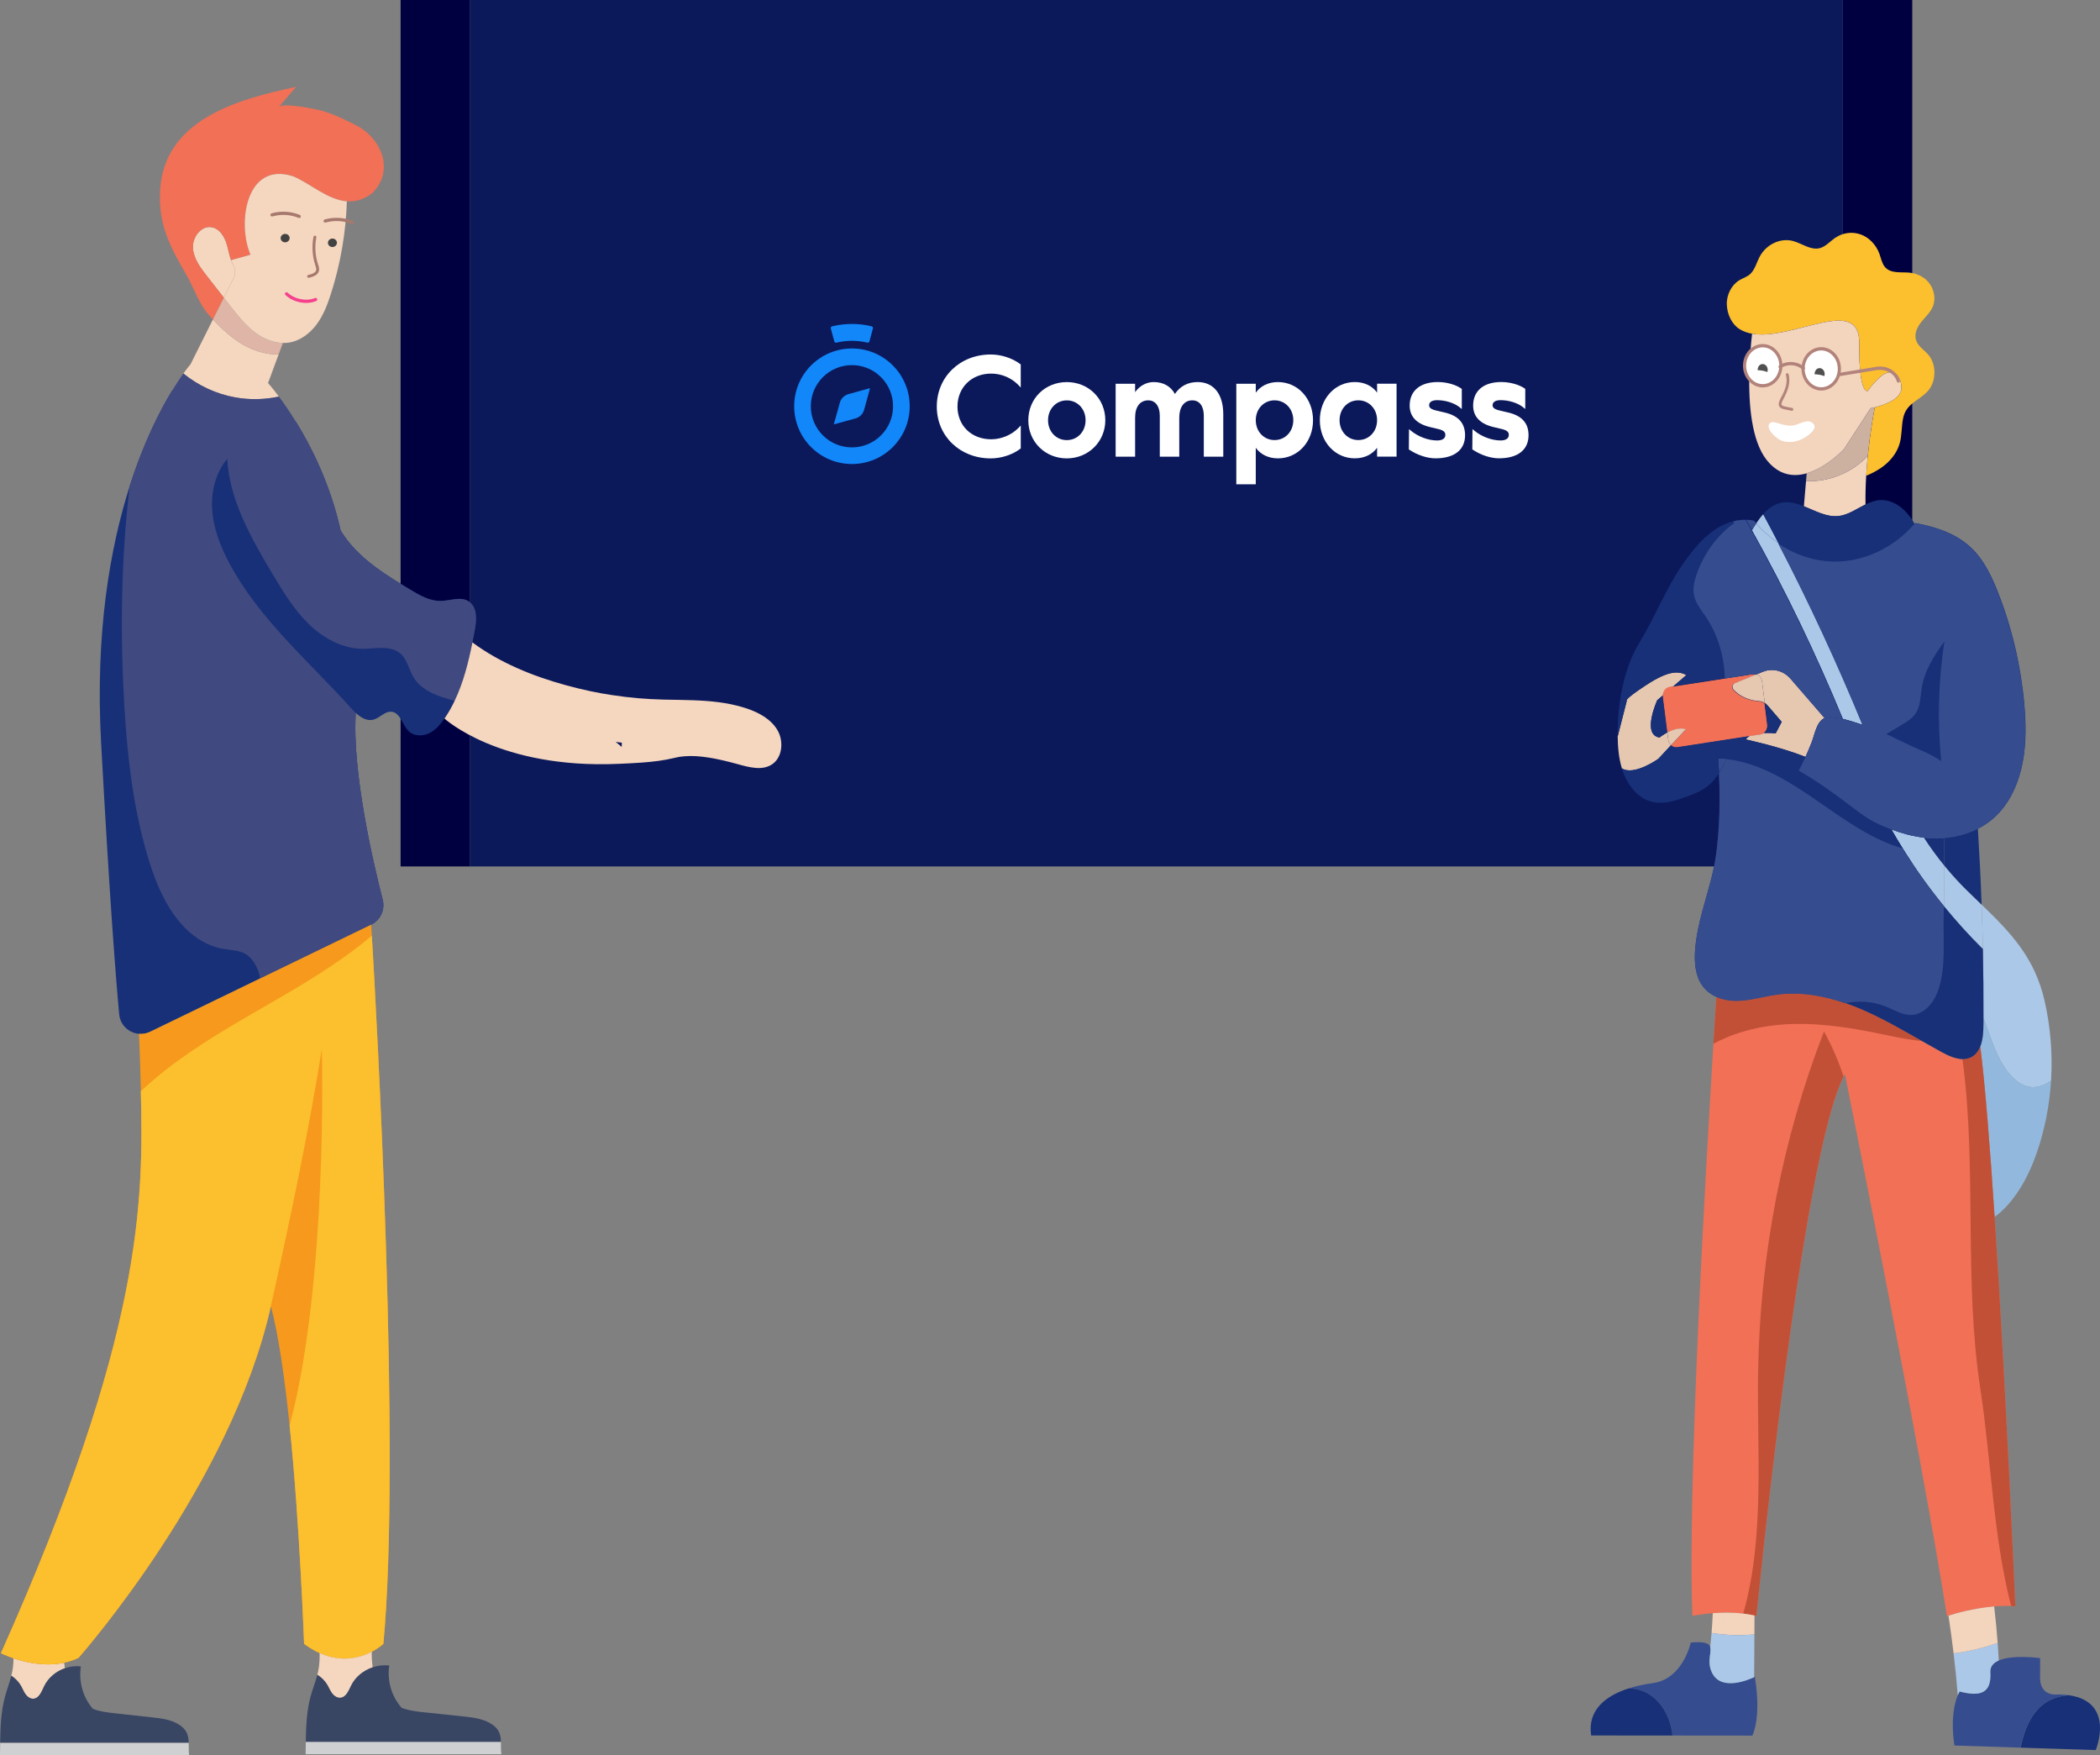
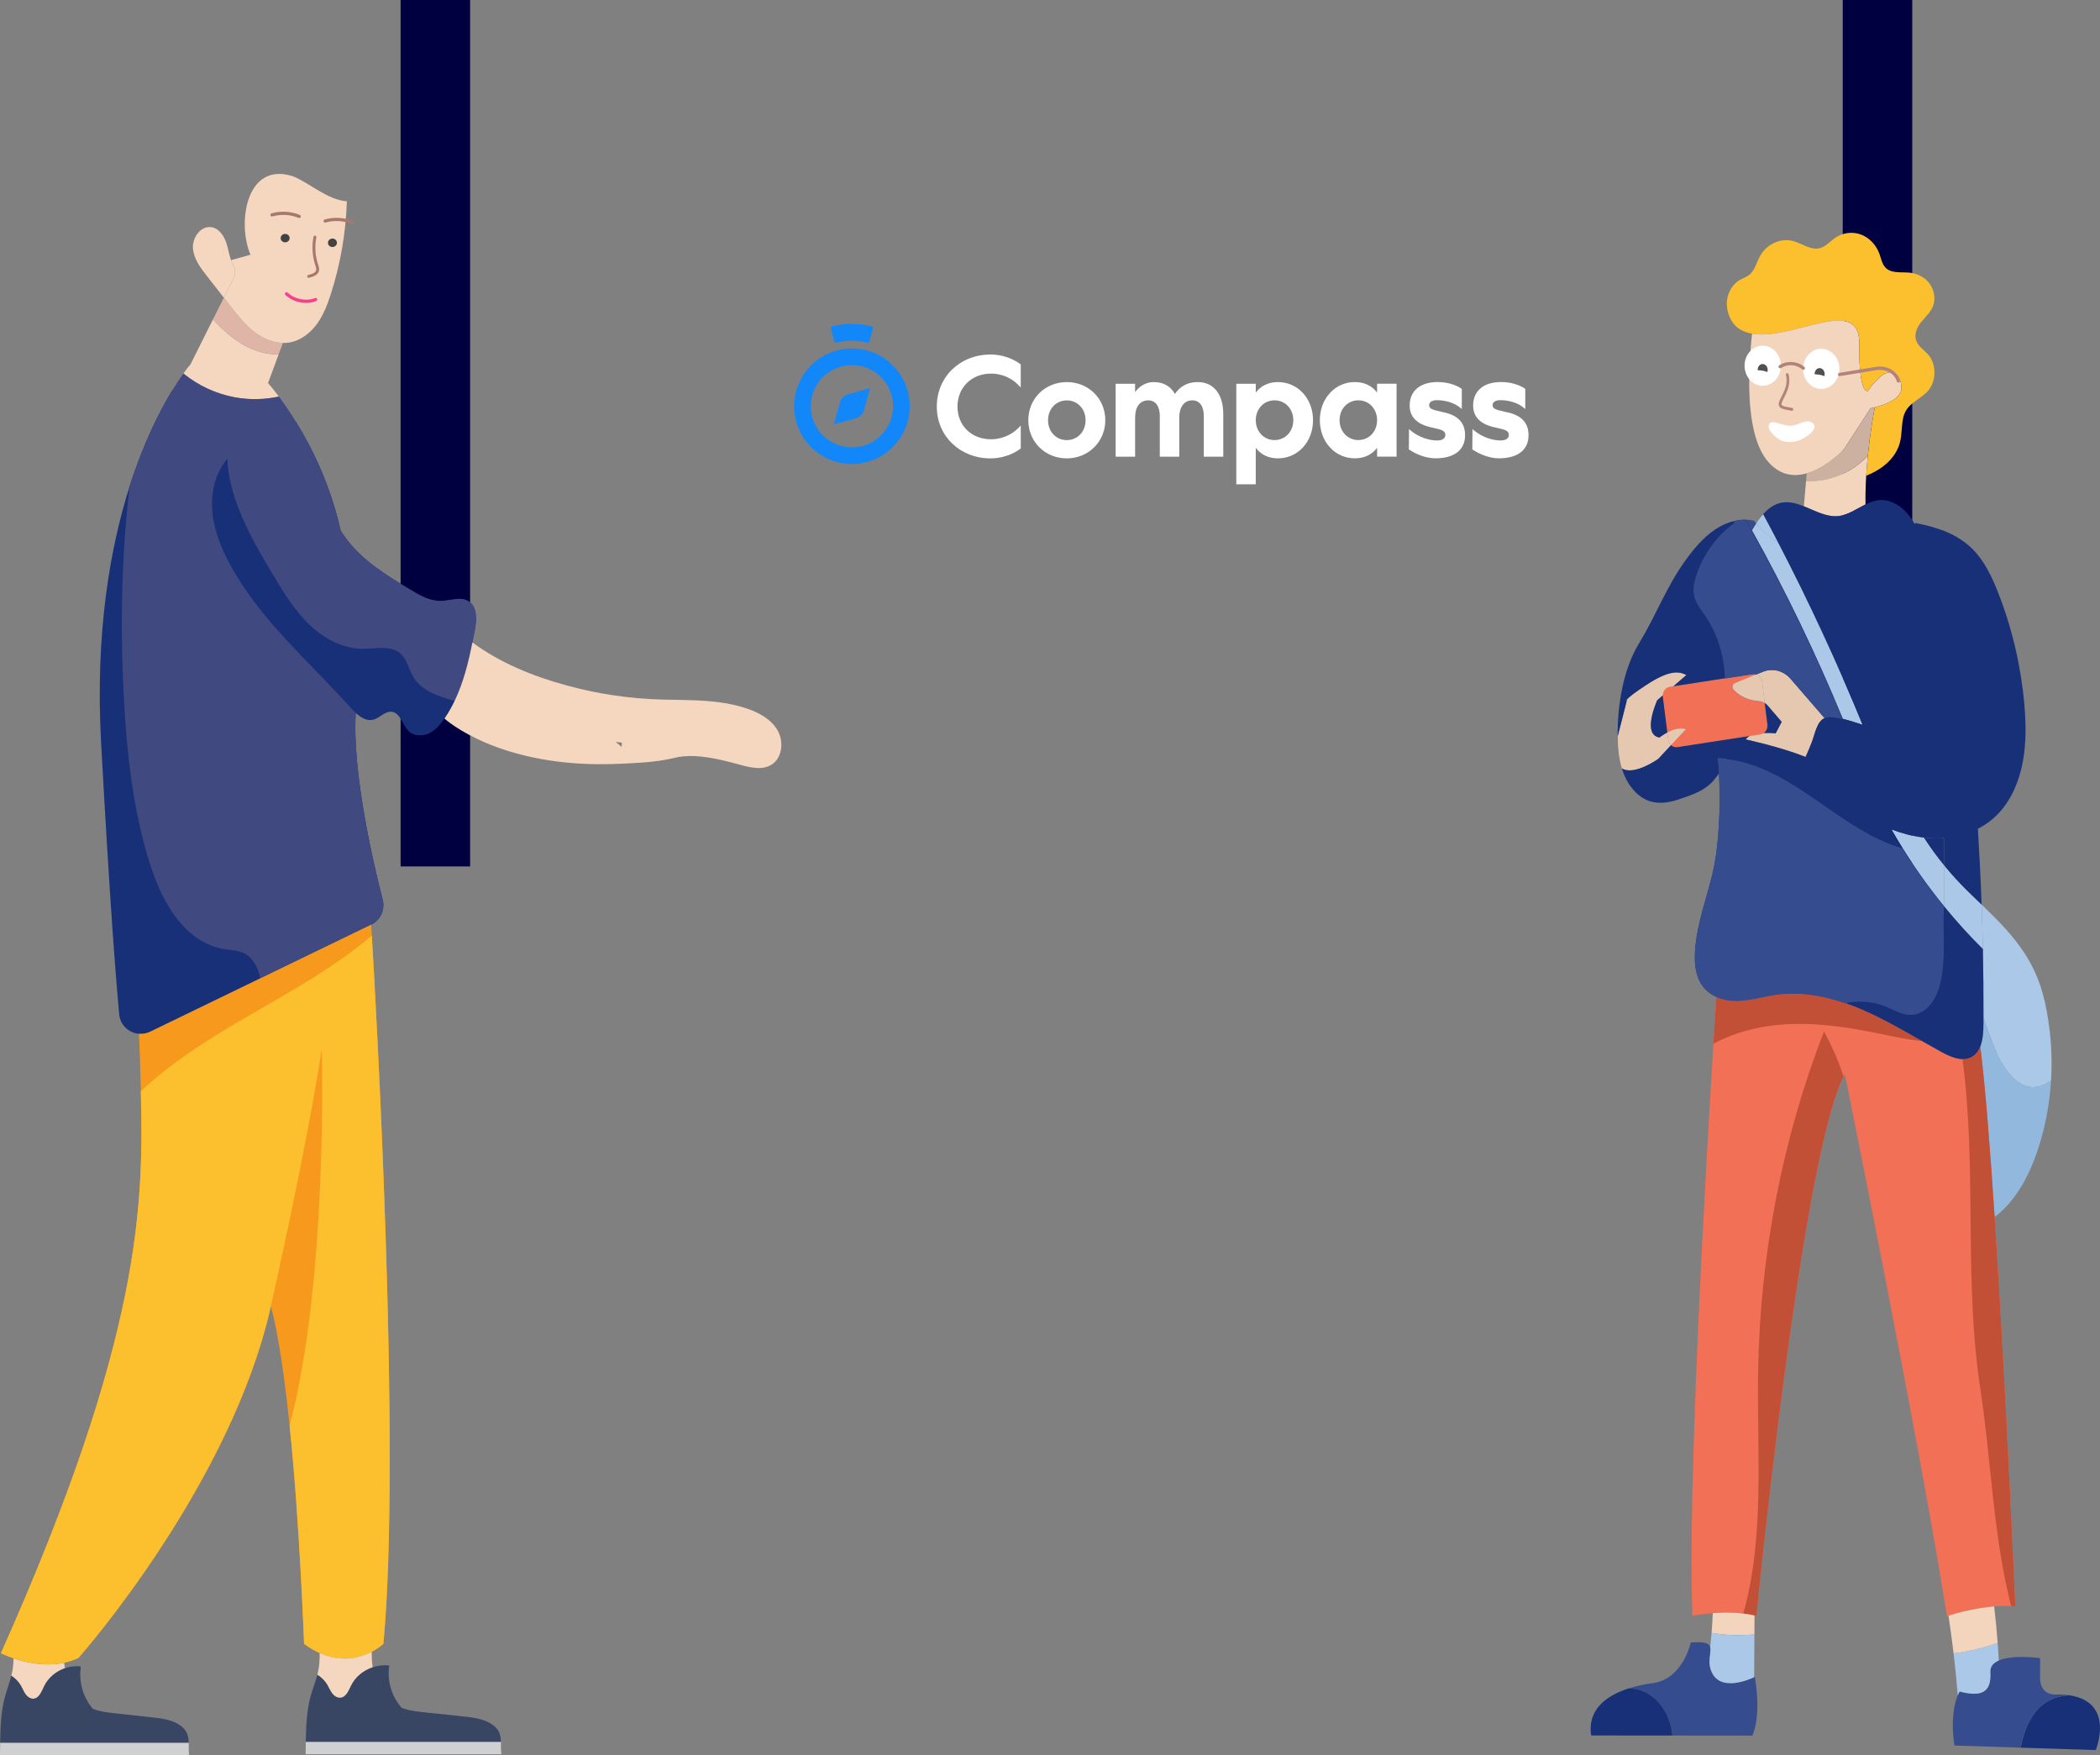
<svg xmlns="http://www.w3.org/2000/svg" id="Layer_1" viewBox="0 0 274.264 229.201">
  <rect x="0" y="0" width="274.264" height="229.201" fill="#808080" stroke="none" />
  <rect x="52.319" y="0" width="9.079" height="113.143" style="fill:#000041; stroke-width:0px;" />
-   <polygon points="61.398 0 61.398 113.143 140.286 113.144 178.011 113.144 240.664 113.144 240.664 .001 61.398 0" style="fill:#0b195b; stroke-width:0px;" />
  <rect x="240.664" y="0" width="9.079" height="113.143" style="fill:#000041; stroke-width:0px;" />
  <path d="M24.686,229.074c-.054-.524-.027-1.028-.038-1.505H.023c-.011.547-.015,1.089-.023,1.632h24.697c-.004-.042-.008-.085-.011-.127Z" style="fill:#ced0d1; stroke-width:0px;" />
  <path d="M1.478,218.827c.527.339.974.801,1.282,1.347.2.358.343.743.581,1.074.242.327.612.601,1.016.577.747-.038,1.074-.927,1.397-1.605.531-1.12,1.548-1.967,2.71-2.367-.034-.243-.062-.489-.077-.731-2.529.535-5.043-.043-6.621-.577-.004.574-.054,1.143-.158,1.709-.035.193-.081.385-.131.573Z" style="fill:#f5d6bf; stroke-width:0px;" />
  <path d="M24.64,227.446c-.038-.866-.25-1.643-1.367-2.306-1.02-.608-2.252-.751-3.441-.881-1.601-.178-3.199-.35-4.8-.528-.985-.107-1.994-.223-2.91-.589-.431-.504-.789-1.074-1.055-1.678-.527-1.202-.704-2.552-.508-3.85-.701-.092-1.42-.003-2.094.239-1.162.4-2.178,1.247-2.71,2.367-.324.678-.651,1.567-1.398,1.605-.404.023-.774-.25-1.016-.578-.239-.331-.381-.716-.582-1.074-.308-.546-.754-1.009-1.282-1.347-.235.935-.589,1.847-.839,2.787-.512,1.917-.589,3.942-.616,5.955h24.624c-.004-.042-.004-.081-.008-.123Z" style="fill:#384563; stroke-width:0px;" />
  <path d="M24.882,47.571s-.35.397-.932,1.205c1.948,1.582,4.296,2.675,6.767,3.118,1.886.339,3.834.296,5.708-.104-.858-1.151-1.417-1.767-1.417-1.767l1.382-3.745c-1.601.039-3.245-.462-4.646-1.274-1.486-.862-2.764-2.036-3.934-3.291l-2.929,5.859Z" style="fill:#f5d6bf; stroke-width:0px;" />
  <path d="M30.175,33.976c-.235-.658-.35-1.374-.551-2.048-.296-1.012-.935-2.067-1.971-2.256-1.128-.204-2.109.793-2.387,1.929-.062.254-.089.516-.073.774.085,1.401.989,2.598,1.855,3.703.727.931,1.455,1.859,2.186,2.791l1.409-2.822-.015-1.143c-.196-.289-.339-.601-.454-.927Z" style="fill:#f5d6bf; stroke-width:0px;" />
-   <path d="M46.958,16.599c-1.528-.808-3.23-1.643-4.873-2.128-.1-.03-.27-.074-.485-.119-1.382-.312-4.735-.909-5.193-.381.758-.874,1.513-1.752,2.271-2.629-7.675,1.62-17.295,4.276-17.776,13.595-.235,4.558,1.401,7.41,3.522,11.113.986,1.721,1.548,3.634,2.872,5.104.169.189.338.374.516.558l1.424-2.844c-.731-.931-1.459-1.859-2.186-2.791-.866-1.105-1.771-2.302-1.855-3.704-.016-.258.011-.519.073-.774.278-1.135,1.259-2.132,2.387-1.928,1.035.189,1.675,1.243,1.971,2.256.2.674.316,1.39.551,2.048.843-.239,1.69-.478,2.537-.716-1.748-4.061-.616-12.183,5.501-10.259,2.151.828,4.511,3.095,7.09,3.288,1.062.081,2.163-.189,3.303-1.059,2.825-2.775,1.397-6.752-1.647-8.63Z" style="fill:#f17056; stroke-width:0px;" />
  <path d="M29.236,38.868l-1.424,2.845c1.17,1.255,2.448,2.429,3.934,3.291,1.401.812,3.045,1.313,4.646,1.274l.555-1.494c-1.29-.023-2.56-.57-3.603-1.347-1.263-.939-2.248-2.194-3.218-3.434-.296-.377-.593-.758-.889-1.135Z" style="fill:#deb5a6; stroke-width:0px;" />
  <path d="M36.946,44.784c.269.012.539-.008.808-.05,1.463-.235,2.733-1.201,3.615-2.394.878-1.193,1.413-2.606,1.863-4.015,1.243-3.892,1.94-7.956,2.071-12.037-2.579-.192-4.939-2.46-7.09-3.287-6.117-1.925-7.248,6.197-5.501,10.258-.847.239-1.694.477-2.537.716.115.327.258.639.454.927l.015,1.143-1.409,2.822c.296.377.593.758.889,1.135.97,1.24,1.955,2.495,3.218,3.434,1.043.778,2.313,1.324,3.603,1.347Z" style="fill:#f5d6bf; stroke-width:0px;" />
  <path d="M61.181,78.508c-1.043-.647-2.383-.058-3.615-.035-1.447.031-2.772-.739-4.011-1.49-3.026-1.825-6.12-3.715-8.257-6.525-.289-.381-.562-.777-.816-1.186l.004-.004c-1.32-5.928-3.749-10.805-5.82-14.166-2.533.694-5.228.798-7.804.288-.368-.073-.734-.159-1.096-.257-.681-.184-1.35-.412-2.001-.682-.651-.27-1.286-.58-1.898-.929-1.225-.698-2.365-1.547-3.383-2.523-1.59,2.61-3.715,6.748-5.551,12.502v0c-2.541,7.98-4.519,19.07-3.726,33.543,1.124,20.509,1.913,30.606,2.36,35.398.131,1.44,1.278,2.448,2.583,2.556.481.042.986-.039,1.467-.273l13.403-6.494.939-.454c-.073-.543-.231-1.074-.481-1.567-.366-.719-.762-1.181-1.191-1.488.429.307.825.769,1.191,1.488.25.493.408,1.024.481,1.567l9.596-4.65,4.919-2.383c1.212-.589,1.84-1.944,1.509-3.249-1.251-4.873-4-16.664-3.519-24.401h0c.67.62,1.455,1.097,2.298.882.851-.219,1.502-1.12,2.375-1.032,1.193.119,1.409,1.805,2.31,2.598.693.616,1.786.612,2.621.204.832-.412,1.455-1.155,1.979-1.921.504-.735.943-1.509,1.32-2.31-.909-.242-1.842-.515-2.695-.898-.244-.109-.481-.228-.709-.357.228.129.466.247.709.357.853.383,1.786.655,2.695.898,1.14-2.383,1.794-5.004,2.329-7.625.104-.508.204-1.016.3-1.524.269-1.378.381-3.126-.816-3.861ZM30.523,64.549c-.143-.473-.272-.948-.382-1.425.111.477.239.952.382,1.425ZM29.753,60.839c-.031-.305-.057-.609-.071-.915h0c.014.306.039.611.071.915ZM27.717,65.045c-.032.431-.037.863-.017,1.292.007.149.018.297.03.445-.013-.148-.023-.296-.03-.445-.02-.429-.015-.861.017-1.292ZM15.998,76.077c.058-1.802.147-3.604.269-5.403-.122,1.799-.21,3.601-.269,5.403s-.086,3.605-.085,5.404c-.001-1.8.027-3.602.085-5.404ZM15.952,85.076c.025,1.197.062,2.391.11,3.582-.048-1.191-.085-2.386-.11-3.582ZM23.731,120.716c-1.013-1.132-1.828-2.419-2.507-3.785.679,1.366,1.494,2.653,2.507,3.785.46.514.964.992,1.508,1.415.293.228.6.435.916.629-.316-.194-.623-.401-.916-.629-.544-.423-1.048-.901-1.508-1.415ZM31.694,124.399c.102.042.203.089.301.143-.099-.054-.199-.101-.301-.143ZM32.41,77.503c-.884-1.249-1.701-2.544-2.427-3.903-.529-.987-1.008-2.011-1.391-3.066.382,1.054.862,2.079,1.391,3.066.727,1.358,1.544,2.654,2.427,3.903.589.832,1.208,1.644,1.85,2.44.47.583.956,1.155,1.447,1.722-.492-.567-.977-1.139-1.447-1.722-.642-.796-1.261-1.607-1.85-2.44ZM46.918,84.714c-2.025-.125-3.946-1.032-5.557-2.308,1.611,1.276,3.532,2.183,5.557,2.308.165.01.332.015.498.015h0c-.167.001-.333-.005-.498-.015ZM40.659,81.812c.026.024.053.047.079.071-.026-.024-.053-.047-.079-.071ZM50.355,84.636c.182.013.36.035.535.067-.174-.032-.353-.054-.535-.067ZM52.851,86.012c-.154-.246-.334-.473-.558-.667-.378-.329-.814-.515-1.285-.617.47.102.907.288,1.285.617.223.194.403.421.558.667.308.493.513,1.065.75,1.618-.237-.553-.442-1.125-.75-1.618ZM53.998,88.432c-.076-.127-.146-.258-.211-.393.066.134.135.266.211.393.136.228.29.438.458.633-.169-.195-.322-.405-.458-.633Z" style="fill:#173078; stroke-width:0px;" />
  <path d="M61.181,78.508c-1.043-.647-2.383-.058-3.615-.035-1.447.031-2.772-.739-4.011-1.49-3.026-1.825-6.12-3.715-8.257-6.525-.289-.381-.562-.777-.816-1.186l.004-.004c-1.32-5.928-3.749-10.805-5.82-14.166-.29.079-.582.149-.875.213.293-.064.586-.133.875-.213-.839-1.366-1.617-2.479-2.24-3.314-1.874.4-3.822.443-5.708.104-2.471-.443-4.819-1.536-6.767-3.118-.393.55-.893,1.29-1.466,2.225,1.018.976,2.157,1.825,3.383,2.523-1.225-.698-2.365-1.547-3.383-2.523-1.59,2.61-3.715,6.748-5.551,12.502-1.136,9.519-1.255,19.243-.693,28.72.366,6.19,1.055,12.445,2.71,18.438.978,3.545,2.286,7.267,4.781,10.054,1.228,1.371,2.764,2.483,4.546,2.995,2.221.639,3.899-.054,5.2,2.502.25.493.408,1.024.481,1.567l9.596-4.65,4.919-2.383c1.212-.589,1.84-1.944,1.509-3.249-1.251-4.873-4-16.664-3.519-24.401-.238-.219-.466-.458-.673-.689-5.497-6.105-11.933-11.563-15.809-18.808-1.209-2.256-2.16-4.708-2.283-7.264-.108-2.287.516-4.673,1.982-6.413.246,5.301,3.149,10.432,5.955,15.108,1.37,2.287,2.768,4.6,4.681,6.459,1.909,1.859,4.431,3.245,7.098,3.237,1.682-.008,3.607-.489,4.877.616.893.778,1.097,2.071,1.705,3.087,1.089,1.821,3.291,2.533,5.37,3.087,1.14-2.383,1.794-5.004,2.329-7.625.104-.508.204-1.016.3-1.524.269-1.378.381-3.126-.816-3.861ZM36.661,55.524c-.283.042-.567.078-.852.106.285-.028.569-.064.852-.106ZM37.664,55.345c-.28.059-.562.11-.844.154.283-.045.564-.095.844-.154ZM33.75,55.706c-.286-.007-.572-.021-.858-.042.285.021.571.036.858.042ZM32.733,55.652c-.285-.024-.569-.054-.852-.092.283.038.568.068.852.092ZM31.75,55.541c-.296-.042-.591-.09-.885-.148.293.058.589.106.885.148ZM25.868,53.525c.613.349,1.247.66,1.898.929.651.27,1.32.498,2.001.682.213.058.428.11.644.159-.215-.049-.43-.101-.644-.159-1.362-.368-2.674-.913-3.899-1.611ZM33.879,55.708c.601.009,1.203-.013,1.801-.067-.599.054-1.2.076-1.801.067Z" style="fill:#404980; stroke-width:0px;" />
  <path d="M48.563,122.175v-0c-.058-.932-.088-1.428-.088-1.428l-4.919,2.383-9.596,4.65-.939.454-13.403,6.494c-.481.235-.986.316-1.467.273,0,0,.135,2.779.243,7.491h0c.339,14.404.362,31.68-18.273,73.387,0,0,.631.323,1.647.666,1.578.535,4.092,1.112,6.621.577.62-.135,1.243-.335,1.855-.62,0,0,.004-.004.015-.015.601-.685,19.936-22.753,25.117-45.907,1.001,3.711,1.813,9.481,2.448,15.567h.004c.391-1.472.746-3.01,1.069-4.595.258-1.268.496-2.567.715-3.885.109-.659.214-1.324.314-1.992.25-1.671.472-3.366.669-5.067.079-.68.153-1.361.224-2.042-.071.681-.145,1.362-.224,2.042-.197,1.701-.419,3.396-.669,5.067-.1.668-.205,1.333-.314,1.992-.219,1.319-.457,2.617-.715,3.885-.323,1.585-.679,3.123-1.069,4.595h-.004v.008c1.313,12.526,1.89,28.504,1.89,28.504.697.516,1.374.912,2.029,1.201,2.914,1.305,5.343.6,6.809-.166.97-.504,1.521-1.036,1.521-1.036,2.325-24.716-.924-82.821-1.509-92.483ZM23.526,138.299c-.349.251-.694.505-1.037.763.343-.258.689-.512,1.037-.763ZM25.104,137.196c-.306.208-.61.417-.912.63.302-.212.606-.422.912-.63ZM36.248,166.64c2.305-10.501,4.42-20.986,5.775-29.584h.004c.001.052.01.361.019.892-.01-.531-.018-.84-.019-.892h-.004c-1.355,8.597-3.47,19.083-5.775,29.584ZM40.923,167.545c.1-1.02.192-2.038.277-3.049-.084,1.011-.176,2.029-.277,3.049ZM41.358,162.483c.049-.667.096-1.331.139-1.989-.043.658-.089,1.321-.139,1.989ZM41.671,157.572c-.034.64-.072,1.286-.112,1.939.04-.653.077-1.299.112-1.939.034-.64.066-1.272.095-1.896-.029.624-.061,1.257-.095,1.896ZM41.987,149.481c-.014.56-.03,1.132-.048,1.717.018-.584.034-1.157.048-1.717.014-.551.026-1.089.036-1.614-.01.525-.022,1.063-.036,1.614ZM41.846,153.83c.013-.313.024-.624.036-.932-.011.308-.023.619-.036.932ZM42.067,144.889c-.002.234-.005.472-.008.715.003-.242.006-.48.008-.715ZM42.077,143.556c.001-.217.002-.429.003-.637-.001.208-.001.42-.003.637Z" style="fill:#f6991c; stroke-width:0px;" />
  <path d="M48.563,122.175c-1.64,1.393-3.376,2.668-5.162,3.865-3.83,2.587-7.914,4.831-11.906,7.168-4.623,2.71-9.227,5.631-13.103,9.285.339,14.404.362,31.68-18.273,73.387,0,0,.631.323,1.647.666,1.578.535,4.092,1.112,6.621.577.62-.135,1.243-.335,1.855-.62,0,0,.004-.004.015-.015.601-.685,19.936-22.753,25.117-45.907,2.637-11.787,5.123-23.85,6.648-33.524h.004c.015.558.801,30.252-4.2,49.09h-.004v.008c1.313,12.526,1.89,28.504,1.89,28.504.697.516,1.374.912,2.029,1.201,2.914,1.305,5.343.6,6.809-.166.97-.504,1.521-1.036,1.521-1.036,2.325-24.716-.924-82.822-1.509-92.484Z" style="fill:#fcbf2d; stroke-width:0px;" />
  <path d="M39.914,229.074h25.563c-.073-.57-.038-1.113-.058-1.628h-25.483c-.008.543-.015,1.089-.023,1.628Z" style="fill:#ced0d1; stroke-width:0px;" />
  <path d="M41.446,218.704c.547.339,1.005.801,1.324,1.347.204.354.354.743.604,1.07.246.331.631.601,1.051.581.77-.038,1.109-.932,1.443-1.609.55-1.12,1.601-1.963,2.806-2.367-.1-.674-.135-1.351-.123-2.032-1.467.766-3.896,1.47-6.809.166.019.758-.019,1.517-.166,2.267-.038.193-.081.385-.131.577Z" style="fill:#f5d6bf; stroke-width:0px;" />
  <path d="M63.999,225.013c-1.051-.604-2.329-.751-3.561-.881-1.655-.174-3.31-.35-4.965-.524-1.028-.111-2.071-.223-3.018-.589-.442-.508-.812-1.074-1.085-1.682-.547-1.198-.731-2.548-.531-3.845-.728-.093-1.47-.004-2.163.234-1.205.404-2.256,1.247-2.806,2.367-.335.678-.674,1.571-1.444,1.609-.419.019-.804-.25-1.051-.582-.25-.327-.4-.715-.604-1.07-.32-.546-.778-1.009-1.324-1.347-.242.939-.615,1.851-.873,2.787-.528,1.917-.604,3.942-.635,5.955h25.482c-.023-.916-.208-1.736-1.421-2.433Z" style="fill:#384563; stroke-width:0px;" />
  <path d="M37.688,31.446c-.208.234-.578.267-.825.073-.248-.194-.28-.542-.072-.776.208-.234.578-.267.825-.073.248.194.28.542.072.776Z" style="fill:#424242; stroke-width:0px;" />
  <path d="M43.988,31.826c-.073.297-.388.484-.703.417-.315-.067-.512-.362-.439-.659.073-.297.388-.484.703-.417.315.067.512.362.439.659Z" style="fill:#424242; stroke-width:0px;" />
  <path d="M40.309,36.277c-.086,0-.164-.059-.184-.146-.024-.102.039-.204.141-.227.417-.097.91-.253,1.015-.595.057-.185-.013-.396-.088-.619-.406-1.231-.489-2.52-.252-3.765.02-.103.115-.172.221-.151.103.02.17.119.151.221-.225,1.183-.146,2.406.227,3.538.098.294.195.586.102.887-.161.527-.775.733-1.291.852-.014.004-.029.005-.043.005Z" style="fill:#a7796e; stroke-width:0px;" />
  <path d="M39.974,39.555c-.98,0-1.988-.366-2.695-1.034-.084-.079-.088-.211-.008-.294.078-.084.211-.088.294-.008.914.862,2.454,1.164,3.582.7.107-.046.228.007.272.114.043.107-.007.229-.114.272-.414.17-.87.251-1.332.251Z" style="fill:#f6408d; stroke-width:0px;" />
  <path d="M39.078,28.468c-.027,0-.054-.005-.08-.016-1.075-.442-2.287-.509-3.415-.191-.11.03-.227-.032-.258-.144-.032-.111.033-.227.144-.258,1.216-.345,2.526-.272,3.689.206.107.044.158.166.114.273-.033.08-.111.13-.194.13Z" style="fill:#a7796e; stroke-width:0px;" />
  <path d="M46.016,29.268c-.027,0-.054-.005-.079-.016-1.077-.442-2.291-.509-3.417-.191-.11.032-.227-.033-.258-.144s.033-.227.144-.258c1.217-.345,2.527-.272,3.689.206.107.043.158.166.114.273-.033.081-.111.13-.194.13Z" style="fill:#a7796e; stroke-width:0px;" />
  <path d="M58.048,93.828s7.136,6.617,22.746,5.916h.027c.997-.042,1.998-.089,2.995-.161,1.471-.108,2.933-.281,4.354-.635.373-.093.762-.154,1.166-.185,1.032-.093,2.132-.008,3.226.165,1.293.204,2.564.527,3.672.827.77.212,1.59.447,2.387.516.754.069,1.482-.012,2.125-.404.662-.404,1.059-1.078,1.22-1.828.188-.893.038-1.898-.427-2.691-.858-1.463-2.464-2.317-4.073-2.852-.123-.042-.25-.081-.373-.115-2.121-.651-4.323-.858-6.536-.939-1.274-.05-2.552-.058-3.818-.084-2.294-.05-4.585-.246-6.852-.597-.924-.139-1.84-.304-2.752-.497-1.074-.227-2.16-.489-3.245-.789-4.319-1.178-8.646-2.953-12.191-5.582-.535,2.621-1.189,5.243-2.329,7.625-.377.801-.816,1.574-1.32,2.309ZM80.412,96.885c.266.035.531.069.797.096,0,.185,0,.369-.012.55-.265-.212-.527-.427-.785-.647Z" style="fill:#f5d6bf; stroke-width:0px;" />
  <path d="M111.265,45.506c-4.166 0-7.543,3.378-7.543,7.544,0,4.166,3.377,7.543,7.543,7.543,4.166-0,7.543-3.378,7.543-7.544,0-4.166-3.377-7.544-7.543-7.544M111.265,58.423c-2.967 0-5.373-2.405-5.373-5.372,0-2.967,2.405-5.373,5.373-5.373,2.967-0,5.372,2.405,5.372,5.373,0,2.967-2.405,5.372-5.372,5.372" style="fill:#1287fa; stroke-width:0px;" />
  <path d="M108.965,44.592l-.458-1.7c-.032-.12.039-.245.16-.275,1.686-.416,3.489-.417,5.175-.005.12.03.193.155.161.275l-.456,1.701c-.031.115-.146.182-.262.154-1.322-.318-2.737-.317-4.057.003-.116.028-.232-.038-.263-.153Z" style="fill:#1287fa; stroke-width:0px;" />
  <path d="M111.728,54.639l-2.829.777.785-2.827c.151-.544.577-.97,1.121-1.121l2.827-.785-.777,2.829c-.151.548-.579.976-1.127,1.127" style="fill:#1287fa; stroke-width:0px;" />
  <path d="M129.391,46.291c-4.016.001-7.045,2.925-7.044,6.804.001,3.857,3.03,6.766,7.046,6.765,1.369-.001,2.812-.469,3.858-1.252l.062-.046v-2.994s-.267.277-.267.277c-.915.951-2.261,1.519-3.601,1.519-1.248 0-2.374-.43-3.172-1.212-.79-.775-1.225-1.861-1.225-3.058-.001-2.496,1.848-4.307,4.396-4.308,1.365-0,2.677.559,3.6,1.536l.267.283v-3.017s-.063-.046-.063-.046c-1.047-.783-2.49-1.251-3.859-1.251Z" style="fill:#fff; stroke-width:0px;" />
  <path d="M139.327,49.895c-1.373 0-2.644.507-3.576,1.427-.936.924-1.451,2.186-1.451,3.555,0,1.362.516,2.622,1.452,3.547.935.924,2.205,1.433,3.577,1.433,2.819-.001,5.027-2.189,5.027-4.982-.001-1.367-.519-2.629-1.459-3.555-.935-.92-2.202-1.426-3.569-1.426M139.328,57.472c-1.397 0-2.451-1.115-2.451-2.595,0-1.479,1.054-2.595,2.451-2.595,1.397-.001,2.451,1.115,2.451,2.595.001,1.479-1.053,2.595-2.45,2.595" style="fill:#fff; stroke-width:0px;" />
  <path d="M156.408,49.892c-1.268 0-2.263.522-2.964,1.552-.556-1.016-1.512-1.552-2.783-1.552-.95.001-1.86.513-2.415,1.32v-1.101s-2.541 0-2.541 0v9.526s2.543-0,2.543-0l-.001-5.109c0-1.408.642-2.249,1.719-2.249.928-0,1.505.771,1.505,2.012l.001,5.346,2.542-0-.001-5.11c0-1.388.652-2.249,1.701-2.249.942-0,1.505.752,1.505,2.012l.001,5.347,2.542-0-.001-5.548c0-2.629-1.253-4.198-3.35-4.198Z" style="fill:#fff; stroke-width:0px;" />
  <path d="M166.903,49.891c-1.233 0-2.26.497-2.897,1.38v-1.161s-2.542.001-2.542.001v13.132s2.543-0,2.543-0l-.001-4.768c.638.883,1.665,1.379,2.897,1.379,1.25-0,2.407-.506,3.258-1.425.854-.923,1.324-2.186,1.323-3.557,0-1.371-.471-2.634-1.324-3.556-.85-.919-2.008-1.424-3.258-1.424ZM168.908,54.872c0,1.479-1.053,2.595-2.45,2.595-1.397.001-2.451-1.115-2.451-2.595,0-1.479,1.053-2.595,2.45-2.595s2.451,1.115,2.451,2.595" style="fill:#fff; stroke-width:0px;" />
  <path d="M179.851,51.269c-.639-.884-1.673-1.38-2.915-1.38-1.243.001-2.394.507-3.242,1.425-.852.924-1.322,2.187-1.321,3.557,0,1.37.47,2.633,1.322,3.556.848.919,2,1.424,3.242,1.424,1.243-0,2.276-.497,2.915-1.381v1.162s2.542-0,2.542-0v-9.526s-2.543 0-2.543 0v1.162ZM179.851,54.87c0,1.479-1.053,2.595-2.45,2.595-1.397.001-2.451-1.115-2.451-2.595s1.053-2.595,2.45-2.595c1.397-0,2.451,1.115,2.451,2.595" style="fill:#fff; stroke-width:0px;" />
  <path d="M188.651,53.862l-1.157-.272c-.703-.179-.847-.405-.847-.687,0-.405.389-.646,1.041-.647,1.104-0,2.27.372,2.972.948l.253.208v-2.631s-.068-.046-.068-.046c-.759-.522-1.934-.847-3.068-.847-2.299.001-3.671,1.148-3.671,3.07,0,1.457.917,2.409,2.725,2.827l1.069.254c.718.183.865.437.865.76,0,.457-.392.72-1.077.72-1.144 0-2.485-.5-3.417-1.275l-.252-.209-.021,2.651.07.046c1.058.7,2.331,1.118,3.406,1.118,2.458-0,3.868-1.099,3.867-3.015,0-1.587-.881-2.559-2.69-2.973Z" style="fill:#fff; stroke-width:0px;" />
  <path d="M196.94,53.86l-1.157-.272c-.703-.179-.847-.405-.847-.687,0-.405.389-.646,1.041-.647,1.104-0,2.27.372,2.972.948l.253.208v-2.631s-.068-.046-.068-.046c-.759-.522-1.934-.847-3.068-.847-2.299.001-3.671,1.148-3.671,3.07,0,1.457.917,2.409,2.725,2.827l1.069.254c.718.183.865.437.865.76,0,.457-.392.72-1.077.72-1.144 0-2.485-.5-3.417-1.275l-.252-.209-.021,2.651.07.046c1.058.7,2.331,1.118,3.406,1.118,2.458-0,3.868-1.099,3.867-3.015,0-1.587-.881-2.559-2.69-2.973Z" style="fill:#fff; stroke-width:0px;" />
  <path d="M230.333,95.751c.334-.242.526-.68.468-1.138l-.353-2.784c-.235-.148-.503-.235-.782-.253-1.72-.122-2.75-.902-3.284-1.473-.251-.271-.15-.74.177-.875l2.8-1.144c-.141-.051-.297-.068-.458-.043l-3.637.563-6.744,1.047-1.365-.081c0,.058-.029,1.41-.022,1.472l.592,4.648c.696-.372,1.635-.704,2.416-.415l-1.932,2.076c.219.206.516.308.824.26l5.034-.78,4.412-.682,1.423-.22s.313-.07.431-.177Z" style="fill:#f17056; stroke-width:0px;" />
  <path d="M260.503,158.917c-.606-9.178-1.253-17.373-1.874-22.257-.197.498-.485.928-.91,1.231-.432.31-.912.425-1.413.418-.902-.023-1.864-.457-2.697-.909-.876-.478-1.746-.969-2.615-1.465-2.537-1.44-5.06-2.902-7.712-4.056-.748-.326-1.51-.625-2.282-.89-2.897-1.003-5.928-1.529-8.927-1.124-1.727.237-3.425.777-5.165.812-.929.017-1.893-.14-2.75-.523-.086,1.332-.219,3.445-.384,6.147-1.062,17.226-3.413,58.405-2.737,74.712,0,0,1.089-.237,2.656-.359,1.148-.089,2.558-.121,3.98.054.49.059.987.142,1.471.254.082.018.164.036.245.058,0,0,5.863-59.623,11.384-70.446.056-.112.111-.217.167-.314,0,0,9.865,48.68,13.335,70.783,0,0,.069-.026.199-.065.703-.227,3.193-.972,5.967-1.205.726-.057,1.475-.085,2.214-.056.183.008.366.019.549.033,0,0-1.223-28.356-2.701-50.833Z" style="fill:#f17056; stroke-width:0px;" />
  <path d="M270.212,221.371c6.111.883,3.496,7.161,3.496,7.161l-9.824-.316c.075-.329.167-.69.279-1.127.44-1.686,1.23-3.3,2.45-4.346,1.041-.891,2.297-1.298,3.599-1.372Z" style="fill:#173078; stroke-width:0px;" />
  <path d="M266.971,220.71c.686.737,1.788.554,1.788.554.533.004,1.014.041,1.452.106-1.302.074-2.558.482-3.599,1.372-1.221,1.046-2.01,2.66-2.45,4.346-.112.437-.204.798-.279,1.127l-8.634-.278c-.523-3.608.067-5.685.438-6.558.14-.336.249-.495.249-.495,2.636.685,4.183.278,4.006-2.51-.049-.755.407-1.238,1.097-1.538,1.855-.811,5.406-.309,5.406-.309l-.002,2.211c-.063.989.178,1.6.528,1.972Z" style="fill:#354c8f; stroke-width:0px;" />
  <path d="M258.968,123.936c-.038-1.936-.091-3.871-.162-5.804,3.702,3.571,6.931,6.864,8.227,12.587.769,3.385,1.05,6.906.838,10.392-.858.627-1.882.987-2.885.803-.968-.174-1.818-.836-2.494-1.621-1.745-2.017-2.471-4.769-3.447-7.374.012-2.994-.014-5.992-.077-8.982Z" style="fill:#abc8e8; stroke-width:0px;" />
  <path d="M267.871,141.111c-.199,3.196-.811,6.363-1.84,9.36-1.131,3.285-2.94,6.538-5.528,8.446-.606-9.178-1.253-17.373-1.874-22.257v-.004c.351-.885.411-1.983.415-2.972 0-.257.004-.51.001-.766.976,2.605,1.702,5.357,3.447,7.374.677.784,1.526,1.446,2.494,1.621,1.003.185,2.027-.176,2.885-.803Z" style="fill:#92b9dd; stroke-width:0px;" />
  <path d="M260.897,214.529c.058.769.106,1.539.142,2.308-.69.299-1.146.783-1.097,1.538.177,2.788-1.37,3.195-4.006,2.51,0,0-.108.159-.249.495-.146-1.832-.324-3.656-.545-5.476,1.949-.244,3.88-.704,5.754-1.374Z" style="fill:#abc8e8; stroke-width:0px;" />
  <path d="M260.44,209.772c.191,1.579.343,3.164.457,4.757-1.874.67-3.805,1.13-5.754,1.374-.195-1.646-.419-3.29-.669-4.926.703-.227,3.193-.972,5.967-1.205Z" style="fill:#f3d4bd; stroke-width:0px;" />
  <path d="M258.806,118.132c.07,1.932.124,3.868.162,5.804-1.784-1.767-3.483-3.64-5.084-5.606.035-1.766.052-3.536.051-5.302.928,1.142,1.917,2.226,2.957,3.249.646.637,1.287,1.248,1.914,1.855Z" style="fill:#abc8e8; stroke-width:0px;" />
  <path d="M248.488,110.773c-.507-.816-.999-1.64-1.476-2.479,1.383.521,2.809.909,4.261,1.087.826,1.272,1.712,2.49,2.662,3.647.002,1.766-.016,3.536-.051,5.302-1.947-2.386-3.75-4.912-5.396-7.557Z" style="fill:#abc8e8; stroke-width:0px;" />
  <path d="M253.902,109.445c.018,1.196.03,2.388.032,3.583-.951-1.157-1.836-2.374-2.662-3.647.255.032.51.055.766.073.618.044,1.243.041,1.864-.009Z" style="fill:#173078; stroke-width:0px;" />
  <path d="M228.825,43.579c-.598-.105-1.151-.301-1.641-.608-1.01-.637-1.614-1.92-1.658-3.205-.045-1.282.62-2.567,1.645-3.177.451-.267.968-.418,1.371-.768.648-.57.865-1.53,1.284-2.318.858-1.606,2.717-2.471,4.355-2.029,1.183.323,2.317,1.244,3.498.927.772-.205,1.345-.898,2.022-1.356.979-.667,2.228-.825,3.323-.427,1.092.398,2.007,1.352,2.434,2.531.209.574.32,1.221.692,1.683.739.918,2.053.674,3.165.765.975.084,1.95.511,2.599,1.317.65.802.924,2.009.56,3.009-.299.813-.947,1.39-1.483,2.039-.537.646-.996,1.519-.777,2.365.224.874,1.062,1.338,1.627,1.995,1.108,1.287,1.056,3.565-.106,4.793-1.189,1.259-2.808,1.568-3.195,3.55-.207,1.048-.143,2.149-.421,3.175-.371,1.368-1.321,2.472-2.417,3.234-.618.429-1.286.764-1.973,1.052.053-.885.123-1.748.205-2.571.287-2.86.704-5.251.918-6.367,1.135-.281,3.615-1.08,3.479-2.673-.178-2.066-1.561-2.403-2.805-1.266-1.24,1.14-1.562,1.786-1.562,1.786,0,0-1.211.754-1.142-6.256.058-6.299-8.699-.26-13.997-1.201Z" style="fill:#fcbf2d; stroke-width:0px;" />
  <path d="M244.299,53.311s.219-.04.553-.123c-.214,1.116-.631,3.507-.918,6.367-2.147,2.212-5.131,3.426-8.062,3.261l.086-1.007c2.66-.756,4.889-3.185,4.889-3.185l3.452-5.313Z" style="fill:#cdb1a0; stroke-width:0px;" />
  <path d="M243.728,62.127c-.073,1.228-.11,2.496-.088,3.749-1.152.566-2.254,1.367-3.504,1.51-1.557.179-3.048-.679-4.545-1.276l.281-3.294c2.93.166,5.914-1.049,8.062-3.261-.082.823-.152,1.686-.205,2.571Z" style="fill:#f3d4bd; stroke-width:0px;" />
  <path d="M243.276,94.664c-.798-.261-1.713-.573-2.596-.783-3.495-8.469-7.461-16.7-11.876-24.631.18-.307.367-.614.564-.91.862,1.008,1.85,1.884,2.919,2.607,3.999,7.711,7.668,15.627,10.99,23.717Z" style="fill:#abc8e8; stroke-width:0px;" />
  <path d="M260.503,158.917c-.606-9.178-1.253-17.373-1.874-22.257-.197.498-.485.928-.91,1.231-.432.31-.912.425-1.413.418.971,7.21.991,14.549,1.066,21.895.072,7.043.193,14.089,1.25,21.035,1.479,9.706,1.651,19.118,4.033,28.478.183.008.366.019.549.033,0,0-1.223-28.356-2.701-50.833Z" style="fill:#c15036; stroke-width:0px;" />
  <path d="M241,130.988c-2.897-1.003-5.928-1.529-8.927-1.124-1.727.237-3.425.777-5.165.812-.929.017-1.893-.14-2.75-.523-.086,1.332-.219,3.445-.384,6.147,2.945-1.591,6.259-2.371,9.549-2.552,1.655-.092,3.306-.04,4.958.11,2.636.229,5.264.712,7.868,1.26,1.583.331,3.224.678,4.846.817-2.537-1.44-5.06-2.902-7.712-4.056-.748-.326-1.51-.625-2.282-.89Z" style="fill:#c15036; stroke-width:0px;" />
  <path d="M229.614,179.092c-.17,10.611.902,21.577-1.942,31.615.49.059.987.142,1.471.254.082.018.164.036.245.058,0,0,5.863-59.623,11.384-70.446-.675-2.052-1.534-4.029-2.555-5.879-5.409,13.929-8.357,29.131-8.603,44.397Z" style="fill:#c15036; stroke-width:0px;" />
  <path d="M233.883,88.631l4.43,5.129c-1.044.451-1.278,2.086-1.687,3.151-.253.653-.525,1.296-.813,1.931-3.38-1.332-7.811-2.282-7.811-2.282.114-.184.291-.333.507-.444l1.423-.219c.16-.025.307-.087.432-.176.828-.039,1.541.045,1.541.045l.789-1.502-1.843-2.144c-.111-.127-.235-.235-.369-.322l-.354-2.796c-.058-.462-.352-.824-.732-.95l.86-.349c1.27-.516,2.692-.154,3.627.927Z" style="fill:#e6c7b0; stroke-width:0px;" />
  <path d="M245.526,49.25c-1.24,1.14-1.562,1.786-1.562,1.786,0,0-1.211.754-1.142-6.257.058-6.299-8.7-.26-13.997-1.2-.08.722-.162,1.542-.225,2.426v.001c-.06.81-.107,1.668-.131,2.557v.001c-.118,4.212.273,9.011,2.282,11.53,1.131,1.417,2.408,1.931,3.672,1.939.516 0,1.033-.082,1.534-.222,2.66-.756,4.889-3.185,4.889-3.185l3.452-5.313s.219-.04.553-.123c1.136-.281,3.615-1.08,3.479-2.673-.178-2.066-1.561-2.402-2.805-1.266ZM239.359,46.14c-.039-.035-.086-.062-.128-.094.042.033.088.059.128.094ZM238.079,45.558c.205.021.397.08.582.154-.185-.074-.377-.133-.582-.154-1.022-.106-1.948.529-2.361,1.499.413-.971,1.339-1.605,2.361-1.499ZM231.516,55.304h0c.885.198,1.729.373,2.56.466-.831-.092-1.675-.268-2.56-.466ZM235.052,55.838c.287.005.574-.004.862-.029-.287.025-.574.034-.862.029ZM235.492,48.013c-.003.043-.006.086-.006.129-.002.292.047.571.126.836-.079-.265-.128-.545-.126-.836 0-.043.004-.086.006-.129ZM230.376,50.016c-.092-.009-.174-.045-.262-.066.088.02.17.057.262.066,1.062.108,2.024-.571,2.408-1.607-.384,1.035-1.346,1.716-2.408,1.607ZM233.335,57.758c-.167-.073-.342-.178-.516-.3.174.121.35.227.516.3.246.108.501.183.761.225-.26-.042-.515-.116-.761-.225ZM237.654,56.504c-.362.425-.782.785-1.252,1.048-.299.167-.62.275-.948.355.328-.08.649-.188.948-.355.47-.264.89-.624,1.252-1.048.362-.425.664-.915.896-1.438h.001c-.233.523-.535,1.013-.897,1.438ZM237.636,50.77c-.542-.056-1.018-.318-1.388-.7.37.382.845.643,1.388.7.651.067,1.265-.163,1.732-.591-.467.427-1.081.658-1.732.591Z" style="fill:#f3d4bd; stroke-width:0px;" />
  <path d="M229.522,68.117c.236-.347.488-.676.756-.975.68,1.261,1.348,2.529,2.008,3.805-1.069-.723-2.056-1.599-2.919-2.607.053-.076.102-.152.154-.224Z" style="fill:#abc8e8; stroke-width:0px;" />
  <path d="M230.128,89.003l.354,2.796c-.235-.148-.503-.235-.782-.254-1.72-.124-2.75-.905-3.282-1.476-.251-.272-.15-.741.177-.875l2.801-1.142c.379.126.674.488.732.95Z" style="fill:#e6c7b0; stroke-width:0px;" />
  <path d="M229.096,219.011c.056-.029.085-.043.085-.043.904,5.414-.324,7.674-.324,7.674l-10.433-.01c-.191-2.196-1.318-4.288-2.994-5.359-.827-.528-1.768-.792-2.711-.8,1.028-.328,2.113-.548,3.141-.684.009,0,.023-.003.032-.007.144-.018.282-.043.416-.076.994-.223,1.779-.724,2.401-1.334h.003c1.62-1.584,2.106-3.884,2.106-3.884,1.832-.15,2.404.099,2.538.613.199.74-.505,2.032.324,3.493,1.287,2.262,4.824.698,5.416.417Z" style="fill:#354c8f; stroke-width:0px;" />
  <path d="M227.672,210.707c.49.059.987.142,1.471.254-.003.82-.008,1.643-.012,2.463-1.864.179-3.745.116-5.599-.185.07-.863.123-1.722.16-2.586,1.148-.089,2.558-.121,3.98.054Z" style="fill:#f3d4bd; stroke-width:0px;" />
  <path d="M229.131,213.424c-.012,1.864-.023,3.724-.035,5.588-.592.281-4.129,1.845-5.416-.417-.829-1.46-.125-2.752-.324-3.493.066-.621.125-1.242.175-1.864,1.855.302,3.735.365,5.599.185Z" style="fill:#abc8e8; stroke-width:0px;" />
  <path d="M229.077,67.994c.095.119.193.235.291.347-.196.296-.383.603-.564.91-.254-.463-.512-.925-.774-1.384.354.004.704.047,1.047.127Z" style="fill:#354c8f; stroke-width:0px;" />
  <path d="M225.471,99.097l-.014.192c-.327.658-.635,1.206-.943,1.679-.036-.665-.081-1.315-.139-1.936.366.004.733.026,1.096.065Z" style="fill:#354c8f; stroke-width:0px;" />
  <path d="M220.248,88.15l-1.692,1.461-.491.075c-.52.083-.897.567-.907,1.129l-.72.621s-2.058,4.498.29,4.872c0,0,.426-.342,1.028-.66l.116.932c.036.296.173.552.366.729l-1.66,1.787s-3.171,2.265-4.756,1.238c-.408-1.326-.534-2.756-.549-4.165l1.188-4.658s-.523-.055,2.56-2.071c3.083-2.02,4.295-1.762,5.227-1.291Z" style="fill:#e6c7b0; stroke-width:0px;" />
  <path d="M220.173,95.235l-1.934,2.075c-.193-.177-.33-.433-.366-.729l-.116-.932c.697-.371,1.636-.702,2.416-.413Z" style="fill:#e6c7b0; stroke-width:0px;" />
  <path d="M218.424,226.633l-10.619-.01c-.501-3.385,1.986-5.213,4.914-6.149.942.008,1.884.272,2.711.8,1.677,1.071,2.803,3.163,2.994,5.359Z" style="fill:#173078; stroke-width:0px;" />
  <path d="M264.38,91.92c-.45-4.984-1.6-9.89-3.401-14.486-.816-2.085-1.795-4.151-3.311-5.684-2.026-2.057-4.739-2.915-7.496-3.453-.04.043-.076.087-.115.13-.033-.058-.065-.115-.098-.173-.291-.488-.614-.943-.99-1.352-.918-1.001-2.177-1.685-3.462-1.6-.651.043-1.266.277-1.868.573-1.152.566-2.254,1.367-3.504,1.51-1.557.179-3.048-.679-4.545-1.276-1.004-.398-2.008-.677-3.035-.443-.893.201-1.636.757-2.278,1.475.68,1.261,1.348,2.529,2.008,3.805,3.999,7.711,7.668,15.627,10.99,23.717-.798-.261-1.713-.573-2.596-.783-3.495-8.469-7.461-16.7-11.876-24.631-.254-.463-.512-.925-.774-1.384-.523-.015-1.043.046-1.556.175-.867.205-1.705.591-2.461,1.096-1.643,1.096-2.949,2.71-4.128,4.381-2.305,3.277-3.718,7.057-5.788,10.432-2.103,3.426-2.869,8.131-2.824,12.219l1.188-4.658s-.523-.055,2.56-2.071c3.083-2.02,4.295-1.762,5.227-1.291l-1.692,1.461,6.745-1.041,3.637-.56c.16-.025.317-.008.458.044l.86-.349c1.27-.516,2.692-.153,3.627.927l4.43,5.129c-1.044.451-1.278,2.086-1.687,3.151-.252.653-.525,1.296-.813,1.931-3.38-1.332-7.811-2.282-7.811-2.282.114-.184.291-.333.507-.444l-4.413.678-5.035.776c-.307.047-.604-.054-.823-.261l-1.66,1.787s-3.171,2.265-4.756,1.238c.091.307.196.604.319.896.659,1.568,1.845,2.931,3.353,3.405,1.2.377,2.492.169,3.69-.225,2.732-.9,4.034-1.462,5.331-3.444-.036-.665-.081-1.315-.139-1.936.366.004.733.026,1.096.065l-.014.192c-.328.658-.635,1.206-.943,1.679.238,4.362-.015,9.48-.794,12.853-.785,3.401-2.067,6.694-2.332,10.19-.119,1.585.007,3.294.863,4.573.484.723,1.151,1.236,1.905,1.569.857.383,1.821.539,2.75.523,1.74-.035,3.439-.575,5.165-.812,3-.405,6.031.121,8.927,1.124.772.265,1.533.565,2.282.89,2.652,1.155,5.175,2.616,7.712,4.056.869.496,1.739.987,2.615,1.465.833.452,1.795.886,2.697.909.501.007.981-.107,1.413-.418.426-.303.714-.733.91-1.231v-.004c.351-.885.411-1.983.415-2.972 0-.257.004-.51.001-.766.012-2.994-.014-5.992-.077-8.982-1.784-1.767-3.483-3.641-5.084-5.606-1.947-2.386-3.75-4.912-5.396-7.557-.507-.816-.999-1.64-1.476-2.479,1.383.521,2.809.909,4.261,1.087.255.032.51.055.766.073.618.044,1.243.041,1.864-.009.018,1.196.03,2.388.032,3.583.928,1.142,1.917,2.226,2.957,3.249.646.637,1.287,1.248,1.914,1.855-.118-3.305-.282-6.606-.488-9.903,1.021-.523,1.963-1.215,2.772-2.093,1.637-1.772,2.636-4.176,3.096-6.653.464-2.481.417-5.046.194-7.563Z" style="fill:#173078; stroke-width:0px;" />
  <path d="M230.363,95.722c.828-.039,1.541.045,1.541.045l.789-1.502-1.843-2.144c-.111-.127-.235-.235-.369-.322l.351,2.785c.058.459-.135.896-.469,1.138Z" style="fill:#173078; stroke-width:0px;" />
  <path d="M217.756,95.648l-.588-4.649c-.007-.061-.009-.126-.009-.185l-.72.621s-2.058,4.498.29,4.872c0,0,.426-.342,1.028-.66Z" style="fill:#173078; stroke-width:0px;" />
  <path d="M231.114,55.295c-.019.021-.036.044-.051.069-.441.708.965,1.873,1.417,2.088.953.455,2.069.296,2.984-.172.543-.278,2.361-1.482,1.071-2.163-.667-.352-1.696.361-2.367.45-.929.121-1.637-.269-2.495-.437-.197-.039-.419.01-.558.165Z" style="fill:#fff; stroke-width:0px;" />
  <path d="M234.027,53.642c-.011-0-.023-.004-.036-.004-.163-.035-.318-.063-.461-.09-.594-.11-1.022-.188-1.172-.523-.113-.25-.043-.573.236-1.084.582-1.08.915-1.996.649-2.975-.026-.097.028-.203.124-.23.092-.023.194.028.222.129.317,1.166-.141,2.254-.683,3.256-.203.374-.279.624-.222.745.071.16.46.234.911.317.145.027.301.055.468.09.098.02.16.121.141.219-.017.09-.092.152-.177.152Z" style="fill:#b2837b; stroke-width:0px;" />
  <path d="M235.486,48.142c0-.075.004-.147.01-.224.122-1.437,1.281-2.494,2.583-2.36,1.301.135,2.259,1.411,2.136,2.848-.123,1.441-1.277,2.498-2.579,2.363-1.236-.127-2.16-1.284-2.15-2.628Z" style="fill:#fff; stroke-width:0px;" />
-   <path d="M237.854,50.997c-.079-0-.16-.004-.241-.012-1.319-.142-2.345-1.39-2.334-2.845 0-.082.004-.16.012-.242.065-.78.413-1.477.975-1.964.523-.448,1.168-.65,1.833-.591,1.412.15,2.452,1.531,2.321,3.083-.067.784-.415,1.485-.979,1.968-.457.393-1.012.604-1.587.603ZM237.859,45.76c-.479-0-.946.175-1.328.506-.48.409-.773,1.005-.83,1.672-.006.074-.008.136-.008.203h0c-.01,1.24.851,2.301,1.962,2.416.551.063,1.089-.12,1.523-.49.48-.413.775-1.009.832-1.68.11-1.318-.765-2.489-1.953-2.614-.066-.008-.133-.012-.199-.012ZM235.487,48.141h.006s-.006,0-.006,0Z" style="fill:#b2837b; stroke-width:0px;" />
  <path d="M227.843,47.735c0-.076.003-.148.01-.224.122-1.437,1.281-2.495,2.582-2.359,1.302.135,2.259,1.411,2.137,2.848-.122,1.441-1.277,2.498-2.579,2.363-1.236-.128-2.16-1.284-2.15-2.628Z" style="fill:#fff; stroke-width:0px;" />
-   <path d="M230.212,50.589c-.079-0-.16-.004-.241-.012-1.319-.138-2.347-1.383-2.336-2.841h0c0-.086.004-.164.013-.246.065-.768.422-1.485.979-1.964.525-.444,1.172-.65,1.828-.587,1.413.146,2.454,1.527,2.32,3.083-.067.784-.413,1.481-.975,1.965-.457.393-1.014.603-1.589.603ZM230.211,45.355c-.477-0-.938.175-1.32.502-.472.405-.775,1.013-.832,1.672-.006.074-.009.137-.009.207h0c-.011,1.24.853,2.301,1.964,2.412.541.059,1.089-.12,1.525-.49.478-.413.772-1.005.829-1.676.112-1.322-.763-2.493-1.953-2.614-.068-.008-.135-.012-.203-.012ZM227.842,47.736h.006s-.006,0-.006,0Z" style="fill:#b2837b; stroke-width:0px;" />
  <path d="M230.642,48.515c-.346-.112-.72-.167-1.084-.168-.022-.294.104-.585.344-.727.321-.19.719-.044.889.328.094.208.098.44.027.64-.056-.028-.114-.053-.176-.073Z" style="fill:#505050; stroke-width:0px;" />
  <path d="M238.08,49.048c-.347-.112-.72-.167-1.084-.168-.022-.294.104-.585.344-.727.321-.191.719-.044.889.328.094.208.098.44.027.64-.056-.027-.114-.052-.176-.072Z" style="fill:#505050; stroke-width:0px;" />
  <path d="M235.526,48.293c-.045-0-.09-.016-.13-.047-.793-.668-1.949-.743-2.808-.178-.1.062-.226.035-.286-.067-.06-.097-.032-.23.064-.292,1.006-.654,2.36-.571,3.289.202.088.074.101.211.032.3-.041.055-.101.082-.162.082Z" style="fill:#b2837b; stroke-width:0px;" />
  <path d="M247.931,49.969c-.087-0-.167-.059-.195-.148-.403-1.248-1.662-1.639-2.658-1.492l-4.79.783c-.1.043-.218-.055-.235-.176-.019-.117.058-.226.171-.246l4.79-.783c1.16-.206,2.637.291,3.113,1.781.036.109-.023.23-.13.269-.022.008-.045.012-.066.012Z" style="fill:#b2837b; stroke-width:0px;" />
-   <path d="M246.356,95.859c1.514.682,2.986,1.469,4.523,2.116.916.383,1.802.856,2.646,1.405-.51-5.201-.37-10.478.419-15.631-1.361,1.892-2.698,3.941-2.999,6.332-.131,1.029-.173,2.127-.7,2.983-.442.719-1.161,1.159-1.852,1.575-.68.404-1.357.812-2.037,1.221ZM243.245,94.682c-3.33-8.087-7.005-16-11.011-23.707,2.204,1.488,4.768,2.336,7.352,2.358,3.882.029,7.735-1.806,10.417-4.894.039-.043.075-.087.115-.13,2.757.535,5.471,1.39,7.499,3.446,1.518,1.531,2.499,3.597,3.317,5.681,1.806,4.594,2.96,9.499,3.414,14.483.226,2.517.275,5.082-.187,7.563-.458,2.478-1.455,4.882-3.09,6.656-.808.878-1.75,1.571-2.77,2.095-1.371.704-2.885,1.101-4.415,1.221-.621.05-1.246.054-1.864.011-.255-.018-.51-.04-.766-.072-1.452-.177-2.878-.563-4.262-1.084-.516-.195-1.03-.408-1.534-.635-1.91-.86-3.398-2.192-5.118-3.442-.641-.466-1.282-.932-1.933-1.383-1.135-.788-2.296-1.528-3.483-2.218.301-.577.589-1.166.86-1.762.288-.635.559-1.279.811-1.932.409-1.065.641-2.701,1.684-3.153.167-.075.357-.119.572-.123.546-.01,1.161.091,1.795.243.883.209,1.799.52,2.597.78Z" style="fill:#354c8f; stroke-width:0px;" />
  <path d="M224.158,130.188c-.755-.333-1.422-.845-1.907-1.567-.857-1.279-.984-2.987-.867-4.573.262-3.496,1.541-6.79,2.323-10.192.775-3.374,1.024-8.492.782-12.854.307-.473.615-1.022.942-1.68l.013-.192c2.852.286,5.57,1.492,8.16,3.019,1.354.802,2.672,1.69,3.957,2.582,3.454,2.398,7.006,4.948,10.911,6.053,1.648,2.644,3.454,5.168,5.403,7.552-.01.437-.02.874-.03,1.311-.075,3.189.354,7.133-.88,10.106-.602,1.448-1.815,2.698-3.261,2.781-1.167.069-2.25-.614-3.346-1.065-1.701-.701-3.578-.852-5.357-.463-2.898-1-5.929-1.524-8.928-1.116-1.727.238-3.425.78-5.165.817-.929.017-1.893-.138-2.751-.52Z" style="fill:#354c8f; stroke-width:0px;" />
  <path d="M228.75,69.281c4.422,7.927,8.396,16.155,11.898,24.621-.634-.152-1.25-.253-1.795-.243-.216.004-.405.048-.572.123l-4.435-5.125c-.936-1.08-2.358-1.441-3.627-.924l-.86.35c-.141-.051-.297-.068-.458-.043l-3.637.563c-.053-2.915-.942-5.812-2.531-8.141-.592-.87-1.299-1.712-1.498-2.774-.173-.91.052-1.849.357-2.716.946-2.706,2.678-5.067,4.876-6.652l-.048-.246c.514-.13,1.033-.192,1.556-.177.262.459.52.921.775,1.383Z" style="fill:#354c8f; stroke-width:0px;" />
</svg>